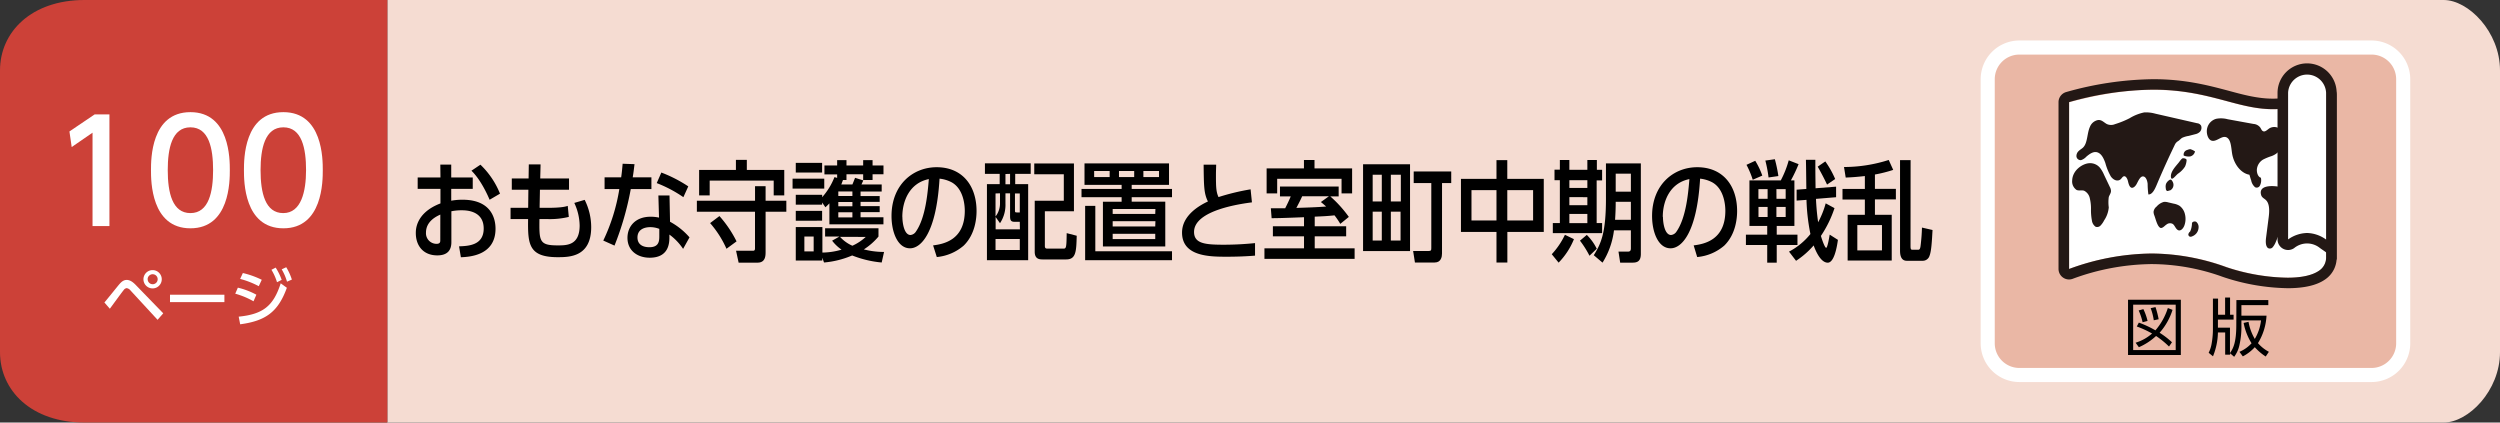
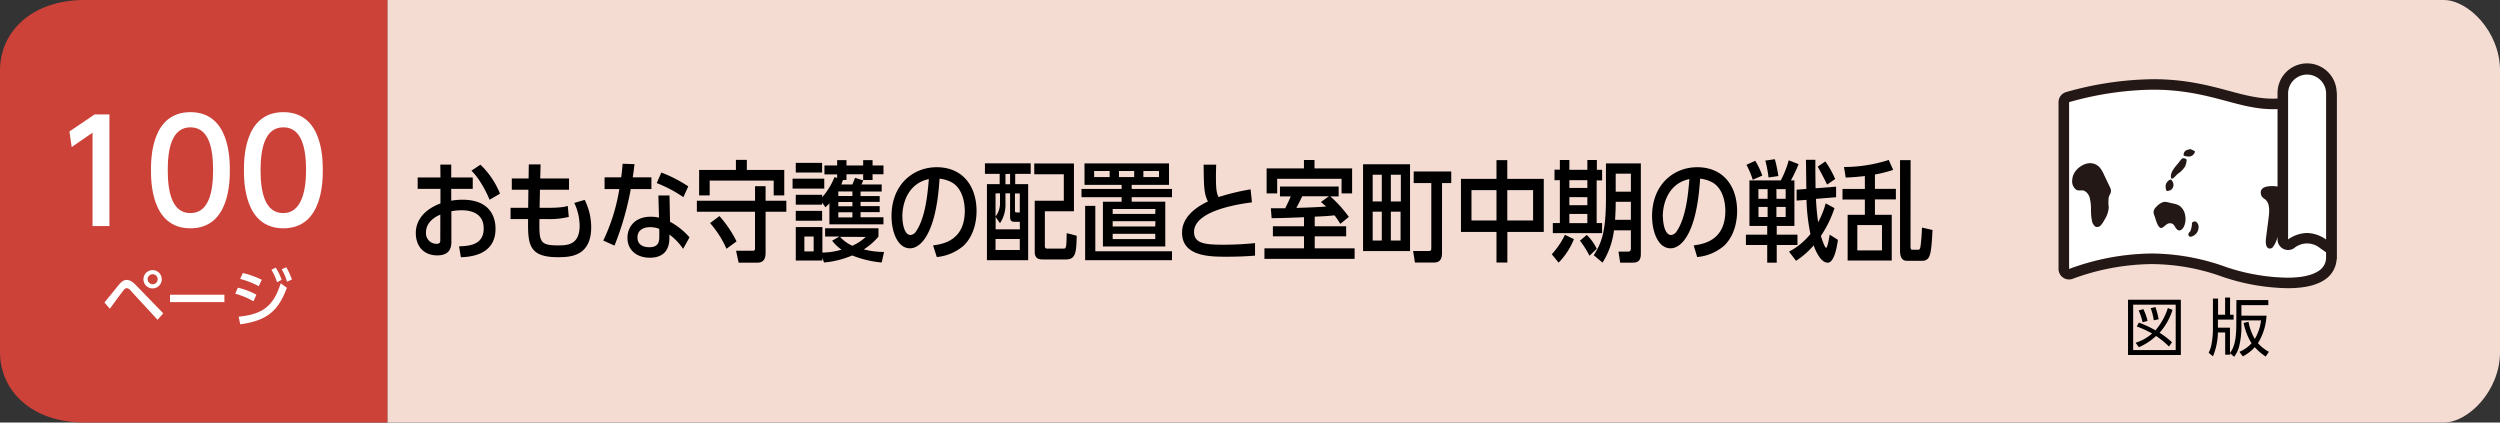
<svg xmlns="http://www.w3.org/2000/svg" viewBox="0 0 710 120">
  <rect x="0" y="0" width="710" height="120" fill="#333333" stroke="none" />
  <defs>
    <style>.cls-1{fill:#f5dcd2;}.cls-2{fill:#cc4138;}.cls-3{fill:#fff;}.cls-4{fill:#eab7a5;stroke:#fff;stroke-miterlimit:10;stroke-width:4px;}.cls-5{fill:#231815;}</style>
  </defs>
  <g id="レイヤー_2" data-name="レイヤー 2">
    <g id="ベース">
      <path class="cls-1" d="M110,0H694c7,0,16,9,16,20v80c0,11-9,20-16,20H110Z" />
      <path class="cls-2" d="M110,120H24c-15,0-24-9-24-20V20C0,9,9,0,24,0h86Z" />
      <path class="cls-3" d="M29.65,85.91c.68-.79,3.58-4.41,4.19-5.13.85-1,1.46-1.28,2.16-1.28s1.52.34,2.6,1.48l7.76,8-1.61,1.85-7.68-8.33a1.7,1.7,0,0,0-1.1-.67,1.24,1.24,0,0,0-.85.56c-.66.81-3.37,4.55-3.92,5.29ZM45.94,79.3a2.6,2.6,0,1,1-2.59-2.59A2.6,2.6,0,0,1,45.94,79.3Zm-4,0a1.42,1.42,0,1,0,1.42-1.42A1.43,1.43,0,0,0,41.93,79.3Z" />
      <path class="cls-3" d="M63.73,83.7v2.1H48.28V83.7Z" />
      <path class="cls-3" d="M72,85.57a22.73,22.73,0,0,0-5.19-2.16l.74-1.71a20.59,20.59,0,0,1,5.26,2Zm-4.21,4.36c6.88-.69,9.86-3,11.93-9.47l1.75,1.27C79,88.54,75.5,91.13,68.21,92.1Zm5.7-8.65a24.51,24.51,0,0,0-5.29-2.07l.77-1.67a24.61,24.61,0,0,1,5.37,1.92ZM78.29,76A16.27,16.27,0,0,1,80,79.48l-1.33.67a15.25,15.25,0,0,0-1.58-3.53Zm3-.11a16,16,0,0,1,1.6,3.51L81.51,80A14.64,14.64,0,0,0,80,76.49Z" />
      <path class="cls-3" d="M26.88,32.49h4.2V64.2h-4.8V37.68l-5.92,4.08-.64-4.43Z" />
      <path class="cls-3" d="M42.88,48.32c0-3.08,0-16.47,11.2-16.47S65.27,45.28,65.27,48.32s0,16.52-11.19,16.52S42.88,51.4,42.88,48.32Zm17.64,0c0-6.12-1.16-12.16-6.44-12.16s-6.44,6.08-6.44,12.16c0,6.44,1.32,12.2,6.44,12.2C59.36,60.52,60.52,54.36,60.52,48.32Z" />
      <path class="cls-3" d="M69.28,48.32c0-3.08,0-16.47,11.2-16.47S91.67,45.28,91.67,48.32s0,16.52-11.19,16.52S69.28,51.4,69.28,48.32Zm17.64,0c0-6.12-1.17-12.16-6.44-12.16S74,42.24,74,48.32c0,6.44,1.32,12.2,6.44,12.2S86.92,54.36,86.92,48.32Z" />
      <path d="M125.05,46.74h3.1V50.4h6.11v3.23h-6.11V57a17.5,17.5,0,0,1,3.19-.28c8.2,0,9.39,5.39,9.39,8.24,0,7.66-7.53,8-9.84,8.1l-.52-3.1c2.61-.1,7-.25,7-5.06,0-5.18-5.17-5.18-6.26-5.18a14.44,14.44,0,0,0-2.92.28v8.78c0,2.26-1.09,3.75-4,3.75-3.92,0-6.1-2.67-6.1-6.36,0-.93,0-5.73,7-8.4V53.63h-6.47V50.4h6.47Zm0,14.2c-1,.47-4.07,1.83-4.07,5.12a3,3,0,0,0,3,3.19c1.06,0,1.06-.62,1.06-1Zm14-4.21c-.61-1.43-2.49-5.65-5.16-8.25l2.55-1.71A23.48,23.48,0,0,1,142,55Z" />
      <path d="M150.18,46.68l3.34,0c0,.65-.09,3.44-.09,4h8.17v3.2h-8.26c0,.65-.09,4.4-.09,5.14h2.21c4,0,5.11-.34,5.78-.55l.3,3.13a22.81,22.81,0,0,1-6,.62h-2.34c-.06,6.23-.1,7.47,5.16,7.47,2.64,0,6.26,0,6.26-5.67a15.69,15.69,0,0,0-1.52-6.39l2.95-.87a17.34,17.34,0,0,1,1.85,7.75c0,8.47-6.2,8.53-9.51,8.53-8.32,0-8.5-3.78-8.41-10.82H145v-3.2h5l.06-5.14h-4.71v-3.2h4.77Z" />
      <path d="M185,50.37v3.32h-5.86a83.82,83.82,0,0,1-4.62,16.06l-3.19-1.43a53.19,53.19,0,0,0,4.56-14.63h-4.19V50.37h4.71c.21-1.46.27-2.2.42-3.87l3.37.12c-.21,1.74-.27,2.29-.51,3.75ZM194,70.68a16,16,0,0,0-3.89-4.06v.65c0,1.49,0,5.92-5.59,5.92-3.47,0-6.32-2-6.32-5.64,0-3.23,2.25-6,6.56-6a11,11,0,0,1,2.4.25l-.18-6.29h3.16l.15,7.47a19.63,19.63,0,0,1,5.53,4.43ZM187.24,65a7,7,0,0,0-2.55-.49c-1.64,0-3.65.62-3.65,2.94,0,1.71,1.16,2.76,3.38,2.76,2.64,0,2.82-1.64,2.82-3.07Zm6.84-9A36.14,36.14,0,0,0,186.51,52l1.31-3a38.42,38.42,0,0,1,7.65,3.93Z" />
      <path d="M214.43,52.88h3V57h5.89v3.13h-5.89V71.46c0,1.11,0,3.13-2.28,3.13h-5.38l-.73-3.38h4.8c.22,0,.58,0,.58-.65V60.14H197.91V57h16.52Zm8.3-4.62v7.23h-3V51.3H201.55v4.19h-3V48.26H209V45.41h3.1v2.85ZM206.32,70.65a28.62,28.62,0,0,0-4.65-7.29l2.65-2a32.73,32.73,0,0,1,4.86,7.19Z" />
      <path d="M234.09,50.74v2.82h-9V50.74Zm4.31,16.44h-4.07V64.82h15.16v2.36a18.19,18.19,0,0,1-4.16,3.65,22.84,22.84,0,0,0,5.74.72l-.67,3a30,30,0,0,1-8.38-2,26,26,0,0,1-8,2l-.49-1.37V74H226V64.48h7.56v7.25A20,20,0,0,0,239,70.9a11.8,11.8,0,0,1-2.68-2.55Zm3.68-14.79c.27-.62.57-1.4.76-1.89l2.34.74c-.22.5-.28.62-.52,1.15h5.74v2h-6v1.3h5.43v1.65h-5.43v1.21h5.43v1.7h-5.43v1.46h6.5v2H235.55V57.75c-.4.43-.61.62-1.13,1.12l-.94-1.37v.62H226V55.33h7.5V56a18.9,18.9,0,0,0,3.49-5.7l.76.22v-1h-3.61V47h3.61V45.47h2.65V47h4.74V45.47h2.67V47h3.1V49.5h-3.1v1.62h-2.67V49.5h-4.74v1.62h-1c-.27.77-.3.86-.48,1.27Zm-8.6-6.14V49H226V46.25Zm0,13.64v2.79H226V59.89Zm-2.4,7.29h-2.64v4.21h2.64Zm7-12.81v1.3h4v-1.3Zm4,3h-4v1.21h4Zm0,2.91h-4v1.46h4Zm-3.5,7a10.23,10.23,0,0,0,3.5,2.51,14.34,14.34,0,0,0,3.8-2.51Z" />
      <path d="M265,69.69c2.95-.37,9-1.49,9-9.83,0-1.4-.28-6.23-3.8-8.12a9.44,9.44,0,0,0-3.37-1c-.91,15.41-5.26,19.78-8.39,19.78-3.49,0-5.25-4.58-5.25-9.17,0-8.87,6.07-13.86,12.82-13.86,7.32,0,11.33,5.27,11.33,12.46,0,1.86-.31,6.54-3.65,9.8A13.6,13.6,0,0,1,266.05,73Zm-8.72-8.1c0,1.8.52,5.15,2.31,5.15a2.08,2.08,0,0,0,1.55-1c2.77-4,3.34-11.19,3.65-14.88C258.24,52,256.26,57.16,256.26,61.59Z" />
      <path d="M288.32,52.29H292V73.9H280.29V52.29h3.62V49.38h-4.19v-3h13v3h-4.4ZM289.62,63h-1.37c-1.12,0-1.39-.37-1.39-1.61V54.9h-1.31v2.94A9.38,9.38,0,0,1,284,63.39l-1.24-1.76v3.5h6.89Zm-6.89-8.06v6.54A6,6,0,0,0,284,57.6V54.9Zm6.89,12.93h-6.89V71h6.89Zm-4.07-18.45v2.91h1.31V49.38Zm4.07,5.52h-1.37v4.65c0,.65,0,.74.55.74h.82ZM305,46.43V60h-8.26v9.83c0,.69.27.78.79.78h4.35c.91,0,1,0,1.06-4.4l2.85.74c-.12,4.43-.18,6.73-3,6.73h-6.57c-.88,0-2.36,0-2.36-2.17V57h8.26V49.5h-8.39V46.43Z" />
      <path d="M321.4,53.66h11.45V56H321.4v1.28h9.54V70H313.23V57.29h5.31V56H307.15V53.66h11.39V52.51H308V46.4h24v6.11H321.4Zm11.45,17.7V73.9H308.18V58.46h2.89v12.9ZM315.14,48.57h-4.4v1.71h4.4Zm13,10.79H316v1.4h12.09Zm0,3.47H316v1.49h12.09ZM316,66.4v1.49h12.09V66.4Zm6.11-17.83h-4.32v1.71h4.32Zm7.05,1.71V48.57h-4.44v1.71Z" />
      <path d="M355.55,57.47c-2.8.37-16.44,2.14-16.44,8.4,0,3.38,3.31,3.63,8.57,3.63a87.38,87.38,0,0,0,8.75-.46l0,3.56c-2.65.22-5.38.31-8,.31-4.71,0-12.73,0-12.73-6.85,0-5.09,5.31-7.88,7.35-8.84-1.12-2.29-1.15-4.12-1.22-10.45h3.56c0,.75-.06,1.49-.06,3.2,0,3.35.09,4.62.73,6a64.54,64.54,0,0,1,9.11-2.2Z" />
      <path d="M380.64,63.58A20.76,20.76,0,0,0,379,61.16c-2.22.22-2.83.25-5.62.37v2.73h8.93v2.85h-8.93v3.41h11.33v3H359.1v-3h11.24V67.11H361.5V64.26h8.84V61.69c-6.44.25-6.86.25-9.2.28l-.22-2.82c2.07,0,2.43,0,4.07,0,.67-1.33,1-2,1.58-3.37h-3.06v-2.8h16.67v2.8h-2.37a34.65,34.65,0,0,1,5.26,5.82ZM384,47.83v7.1h-3V50.77H362.72v4.16h-3v-7.1h10.6V45.44h3v2.39Zm-14.18,7.91c-.58,1.27-.92,1.92-1.65,3.31,2.43-.09,5.93-.18,8.45-.4-.67-.59-.91-.81-1.49-1.27l2.28-1.64Z" />
      <path d="M387.11,71.3V46.65h13.34V71.3Zm5.32-21.67h-2.59v7.59h2.59Zm-2.59,10.48v8.21h2.59V60.11Zm8-2.89V49.63H395v7.59ZM395,68.32h2.76V60.11H395ZM409.53,72c0,.87-.24,2.55-2.07,2.55h-5.62l-.51-3.26h4.31c.85,0,.85-.25.85-1V52h-5V48.7h10.66V52h-2.61Z" />
      <path d="M428.09,74.56H425V65.87H414.91V50.8H425V45.47h3.07V50.8h10.36V65.87H428.09ZM425,54h-7.1v8.62H425Zm10.4,8.62V54h-7.33v8.62Z" />
      <path d="M440.7,72.2a21.63,21.63,0,0,0,3.74-5.52L447,67.92a20.7,20.7,0,0,1-4.35,6.67ZM443,45.44h2.7v2.79h5.11V45.44h2.7v2.79H455v3h-1.55V63.36H455v2.85H441V63.36h2V51.18h-1.52v-3H443Zm2.7,5.74v2.2h5.11v-2.2Zm0,4.8v2.3h5.11V56Zm0,4.78v2.6h5.11v-2.6Zm5.71,11.87a26.76,26.76,0,0,0-2.7-4.28l1.94-1.64a14.51,14.51,0,0,1,2.83,3.94Zm1.22-.15c2-3.2,3.46-6.2,3.46-16V46.4H466V72.11c0,2.17-1.1,2.48-2.37,2.48h-3.5l-.48-3.13h2.64c.61,0,.88-.22.88-.94V65.41h-4.8a22.34,22.34,0,0,1-3.25,9.18Zm10.54-10.05V57.32h-4.31c0,1.79-.06,3.34-.18,5.11Zm0-8V49.32h-4.31v5.11Z" />
      <path d="M481,69.69c2.95-.37,9-1.49,9-9.83,0-1.4-.28-6.23-3.8-8.12a9.44,9.44,0,0,0-3.37-1c-.91,15.41-5.26,19.78-8.39,19.78-3.49,0-5.25-4.58-5.25-9.17,0-8.87,6.07-13.86,12.82-13.86,7.32,0,11.33,5.27,11.33,12.46,0,1.86-.31,6.54-3.65,9.8A13.6,13.6,0,0,1,482,73Zm-8.72-8.1c0,1.8.52,5.15,2.31,5.15a2.08,2.08,0,0,0,1.55-1c2.77-4,3.34-11.19,3.65-14.88C474.21,52,472.23,57.16,472.23,61.59Z" />
      <path d="M504.59,64.17v2.48h5.89v2.94h-5.89v5h-2.7v-5h-6.05V66.65h6.05V64.17h-5.05V51.24h8.9A27.85,27.85,0,0,0,508,45.53l2.8,1.09a41.27,41.27,0,0,1-2.19,4.62h1V64.17Zm-6.81-13.12A25.66,25.66,0,0,0,496,46.81l2.49-1.15a21.84,21.84,0,0,1,2,4.21Zm1.61,2.67v2.73H502V53.72ZM502,58.77h-2.59v2.86H502Zm.27-8.37a38.52,38.52,0,0,0-.91-4.8l2.7-.38a40.19,40.19,0,0,1,1,4.78Zm2.25,6.05h2.61V53.72H504.5Zm2.61,5.18V58.77H504.5v2.86ZM521,59.11A32.39,32.39,0,0,1,517.14,67c.33,1.15,1.12,3.38,1.49,3.38s.85-2.79,1-3.75l2.34,1.49c-.34,2.51-1.16,6.48-2.89,6.48-2.16,0-3.62-3.85-4-4.9a23.92,23.92,0,0,1-5,4.37l-2-2.61a19.23,19.23,0,0,0,6.08-5,56.5,56.5,0,0,1-1.12-9.7l-2.8.21V53.87l2.76-.21c-.06-5-.06-5.74-.12-8.28h2.68c0,3.47,0,3.6.06,8.09l5.83-.46v3l-5.71.47a65.56,65.56,0,0,0,.61,6.64,25.51,25.51,0,0,0,2.15-5.37Zm-2.12-6.69c-.82-1.77-1.89-3.75-2.65-5.09l2.16-1.49a27.06,27.06,0,0,1,2.8,5Z" />
      <path d="M532.48,53.63h5.95v3h-5.95V61h4.77V74H524.73V61h4.89V56.66h-6.35v-3h6.35V50c-2.28.25-3.43.34-5.44.43l-.48-3a41.83,41.83,0,0,0,12.7-2l1.27,2.82a38.11,38.11,0,0,1-5.19,1.31Zm2,10.29h-7v7.19h7Zm8.11,5.71c0,.89,0,1.3.52,1.3h1.58c.3,0,.58,0,.73-.93a53.11,53.11,0,0,0,.42-5.37l3,.69c-.18,3.25-.33,6-.85,7.31a2,2,0,0,1-2,1.43h-4.47c-1.91,0-1.91-2.17-1.91-3.07V45.47h3Z" />
-       <path class="cls-4" d="M673.51,106.5h-100a9,9,0,0,1-9-9v-75a9,9,0,0,1,9-9h100a9,9,0,0,1,9,9v75a9,9,0,0,1-9,9" />
      <path class="cls-3" d="M611.08,72a63.06,63.06,0,0,1,21.21,3.81c7.8,2.75,21.3,4.66,26.34,1.09a4.46,4.46,0,0,0,2-3.87V27c-12,6.08-19.29,4.13-28.45,1.69-9.72-2.58-21.79-5.8-44.54.36V76.37A69.3,69.3,0,0,1,611.08,72Z" />
-       <path class="cls-5" d="M638.83,49.62c-2.34-.38-4.4-2.92-4.91-6-.27-1.68-.3-3.83-1.45-4.54-1.41-.86-3,1.43-4.5.82-1-.43-1.5-2.28-1.09-3.65a3.63,3.63,0,0,1,2.52-2.51,7.3,7.3,0,0,1,3.25.12L640,35.2a2.65,2.65,0,0,1,1.9,1c.24.35.39.81.7,1,.56.41,1.21-.24,1.77-.66a2.68,2.68,0,0,1,4.16,1.78,5.15,5.15,0,0,1-.71,3.91,5.55,5.55,0,0,1-2.66,2.09,15.57,15.57,0,0,0-2.45,1A3.65,3.65,0,0,0,641,47.76c-.22,1.12.25,2.51,1.09,2.71a3.27,3.27,0,0,1-.31,2.3,1,1,0,0,1-1.35.39,3.35,3.35,0,0,1-1.09-1.92C639.15,50.74,639,50.12,638.83,49.62Z" />
      <path class="cls-5" d="M642.17,55.4c.23.79,1,1,1.46,1.54,1,1.09.89,3.19.66,4.91l-.72,5.59c-.14,1.08-.18,2.45.53,3a1.06,1.06,0,0,0,1.39-.28,5.56,5.56,0,0,0,.9-1.61l3.39-8a8.36,8.36,0,0,0,.9-3.79,4.19,4.19,0,0,0-2.24-3.39C647.51,52.88,641.11,51.87,642.17,55.4Z" />
      <path class="cls-5" d="M623.38,43a4.7,4.7,0,0,0-1.33-.64,2.81,2.81,0,0,0-.87.23,1.35,1.35,0,0,0-1,1.59,3.61,3.61,0,0,0,1.82.25A1.82,1.82,0,0,0,623.38,43Z" />
      <path class="cls-5" d="M616.54,50.21c.12,1.46,1.35-.41,2.06-.92a6.86,6.86,0,0,0,1.95-2,5.11,5.11,0,0,0,.44-1.74c.1-.56-1-.67-1.15-.58-.38.18-.85.93-1.16,1.3C617.82,47.32,616.43,48.76,616.54,50.21Z" />
-       <path class="cls-5" d="M623.5,38.1a2.55,2.55,0,0,0,1.29-.69,1.69,1.69,0,0,0,.33-1.69A1.4,1.4,0,0,0,624,35l-11.9-2.72a9.72,9.72,0,0,0-3.16-.35,13,13,0,0,0-4.14,1.65,25.4,25.4,0,0,1-4.15,1.68,2.83,2.83,0,0,1-2.38-.07c-.87-.51-1.44-1.23-2.47-1.09A3.09,3.09,0,0,0,593.55,36c-.85,1.82-.64,4.52-1.9,5.84-.38.4-.85.61-1.25,1a1.94,1.94,0,0,0-.69,1.6A1.2,1.2,0,0,0,591,45.48a3.46,3.46,0,0,0,1.53-1c1-.84,2.11-1.6,3.22-1.18s1.71,1.71,2.17,3a16.36,16.36,0,0,0,1.55,3.8c.73,1.06,2,1.6,2.88.73.26-.27.48-.67.81-.76.55-.16,1,.63,1.17,1.34s.37,1.56.89,1.85,1.21-.31,1.58-1c.49-.91,1-2.17,1.8-2.16s1.23,1.11,1.33,2.12a22.93,22.93,0,0,0,.21,3c1.05.08,1.78-1.34,2.3-2.58,1.1-2.62,2.25-5.21,3.43-7.77.59-1.28,1.2-2.54,1.8-3.81a2.29,2.29,0,0,1,.94-1c.39-.25.72-.65,1.09-.9a6.84,6.84,0,0,1,1.87-.56Z" />
      <path class="cls-5" d="M611.85,61.24a3,3,0,0,1-.24-1.07,2.21,2.21,0,0,1,.87-1.51,4.16,4.16,0,0,1,2.1-1.33,3.7,3.7,0,0,1,1.19.14l1.53.36a4.8,4.8,0,0,1,1.69.62,4.06,4.06,0,0,1,1.54,2.4,5.51,5.51,0,0,1-.16,3.17c-.33.9-1.08,1.68-1.78,1.35s-.92-1.31-1.5-1.75a1.56,1.56,0,0,0-1.78.13c-.48.29-1,1-1.61,1C612.75,64.61,612.21,62.18,611.85,61.24Z" />
      <path class="cls-5" d="M622,65.75a1.34,1.34,0,0,0-.51.79.68.68,0,0,0,.4.66.93.93,0,0,0,.67-.07,2.9,2.9,0,0,0,1.23-.88,2.82,2.82,0,0,0,.61-1.66,1.9,1.9,0,0,0-.65-1.57c-.41-.28-1.21-.05-1.23.4A5.82,5.82,0,0,1,622,65.75Z" />
      <path class="cls-5" d="M593.32,46.35a3.64,3.64,0,0,1,3.12,1.36,9.31,9.31,0,0,1,1.14,2l1.62,3.4a2.51,2.51,0,0,1,.32,1.12c0,.65-.44,1.14-.63,1.74a11.06,11.06,0,0,0,0,2.93,7.73,7.73,0,0,1-1.31,3.68,6,6,0,0,1-1,1.45,1.33,1.33,0,0,1-1.42.37,2.55,2.55,0,0,1-1.06-1.78,15.8,15.8,0,0,1-.26-3.16,12.47,12.47,0,0,0-.33-3.13,3.1,3.1,0,0,0-1.61-2.16c-.7-.24-1.47.08-2.16-.23a2.91,2.91,0,0,1-1.24-2.69C588.6,48.31,591.45,46.48,593.32,46.35Z" />
      <path class="cls-5" d="M615.16,52.2a2.52,2.52,0,0,0-.07,1.29.87.87,0,0,0,.27.69.48.48,0,0,0,.49,0,4.23,4.23,0,0,1,.51-.13,1.77,1.77,0,0,0,.73-2.32c-.19-.39-.43-.83-.82-.7A2.52,2.52,0,0,0,615.16,52.2Z" />
      <path d="M619.36,85.13v15.69h-15V85.13Zm-1.46,1.39H605.82V99.41H617.9ZM617,88a18,18,0,0,1-3.67,6.5,23.66,23.66,0,0,1,3.51,2.7L616,98.42a24.48,24.48,0,0,0-3.68-3,17.17,17.17,0,0,1-4.88,3.19l-.93-1.28a12.76,12.76,0,0,0,4.68-2.61,28.39,28.39,0,0,0-4.34-2l.58-1.1a28.42,28.42,0,0,1,4.71,2.2,18,18,0,0,0,3.53-6.34Zm-8.5,3.52a16.91,16.91,0,0,0-1.12-3.35l1.34-.38a16.52,16.52,0,0,1,1.19,3.36Zm3.17-.56a16.12,16.12,0,0,0-.88-3.44l1.37-.31a24.79,24.79,0,0,1,.9,3.46Z" />
      <path d="M635.14,85.22h9.06v1.43h-7.64v3h7.13a16.41,16.41,0,0,1-2.43,7.8,10.78,10.78,0,0,0,3.1,2.46l-.9,1.34a15.23,15.23,0,0,1-3.1-2.65,12,12,0,0,1-3.4,2.61L636,99.92a9.87,9.87,0,0,0,3.44-2.43,16.89,16.89,0,0,1-2.25-5.78l1.39-.31a14.7,14.7,0,0,0,1.78,4.86A13.06,13.06,0,0,0,642.13,91h-5.57v1.34A23.34,23.34,0,0,1,636,98a8.41,8.41,0,0,1-1.5,3.33l-1.15-1v.39h-1.4V94.42h-2.06a18.83,18.83,0,0,1-1.4,6.77l-1.23-1a9,9,0,0,0,.87-2.76,23.41,23.41,0,0,0,.34-4.14V84.81h1.46v4.57h2V84.5h1.41v4.88h1v1.39h-4.45v2.29h3.42v7.2c.9-1.24,1.8-2.94,1.8-8Z" />
      <path class="cls-5" d="M662.18,24.42a3.05,3.05,0,0,0-1.57-.44,3.09,3.09,0,0,0-1.36.32c-5,2.54-9.35,3.72-13.72,3.72-4.15,0-8.06-1-12.59-2.24-5.79-1.54-12.35-3.29-21.47-3.29a94.1,94.1,0,0,0-24.63,3.64,3,3,0,0,0-2.22,2.9V76.37a3,3,0,0,0,3,3,3,3,0,0,0,1-.18A66.44,66.44,0,0,1,611.08,75a60.05,60.05,0,0,1,20.21,3.64,60.37,60.37,0,0,0,18.41,3.21c4.73,0,8.32-.84,10.66-2.5A7.45,7.45,0,0,0,663.61,73V27A3,3,0,0,0,662.18,24.42ZM660.61,73a4.46,4.46,0,0,1-2,3.87c-2,1.39-5.22,2-8.93,2a57.48,57.48,0,0,1-17.41-3A63.06,63.06,0,0,0,611.08,72a69.3,69.3,0,0,0-23.46,4.39V29a90.68,90.68,0,0,1,23.85-3.54c8.73,0,15.1,1.7,20.69,3.18C636.81,29.91,641,31,645.53,31s9.18-1,15.08-4Z" />
      <path class="cls-5" d="M655.21,18a8.4,8.4,0,0,0-8.39,8.39V68a3,3,0,0,0,4.72,2.46,5.78,5.78,0,0,1,7.35,0l4.72,3.3V26.35A8.4,8.4,0,0,0,655.21,18Z" />
      <path class="cls-3" d="M655.21,66.17a9.63,9.63,0,0,1,5.4,1.86V26.35a5.4,5.4,0,0,0-10.79,0V68A9.6,9.6,0,0,1,655.21,66.17Z" />
    </g>
  </g>
</svg>